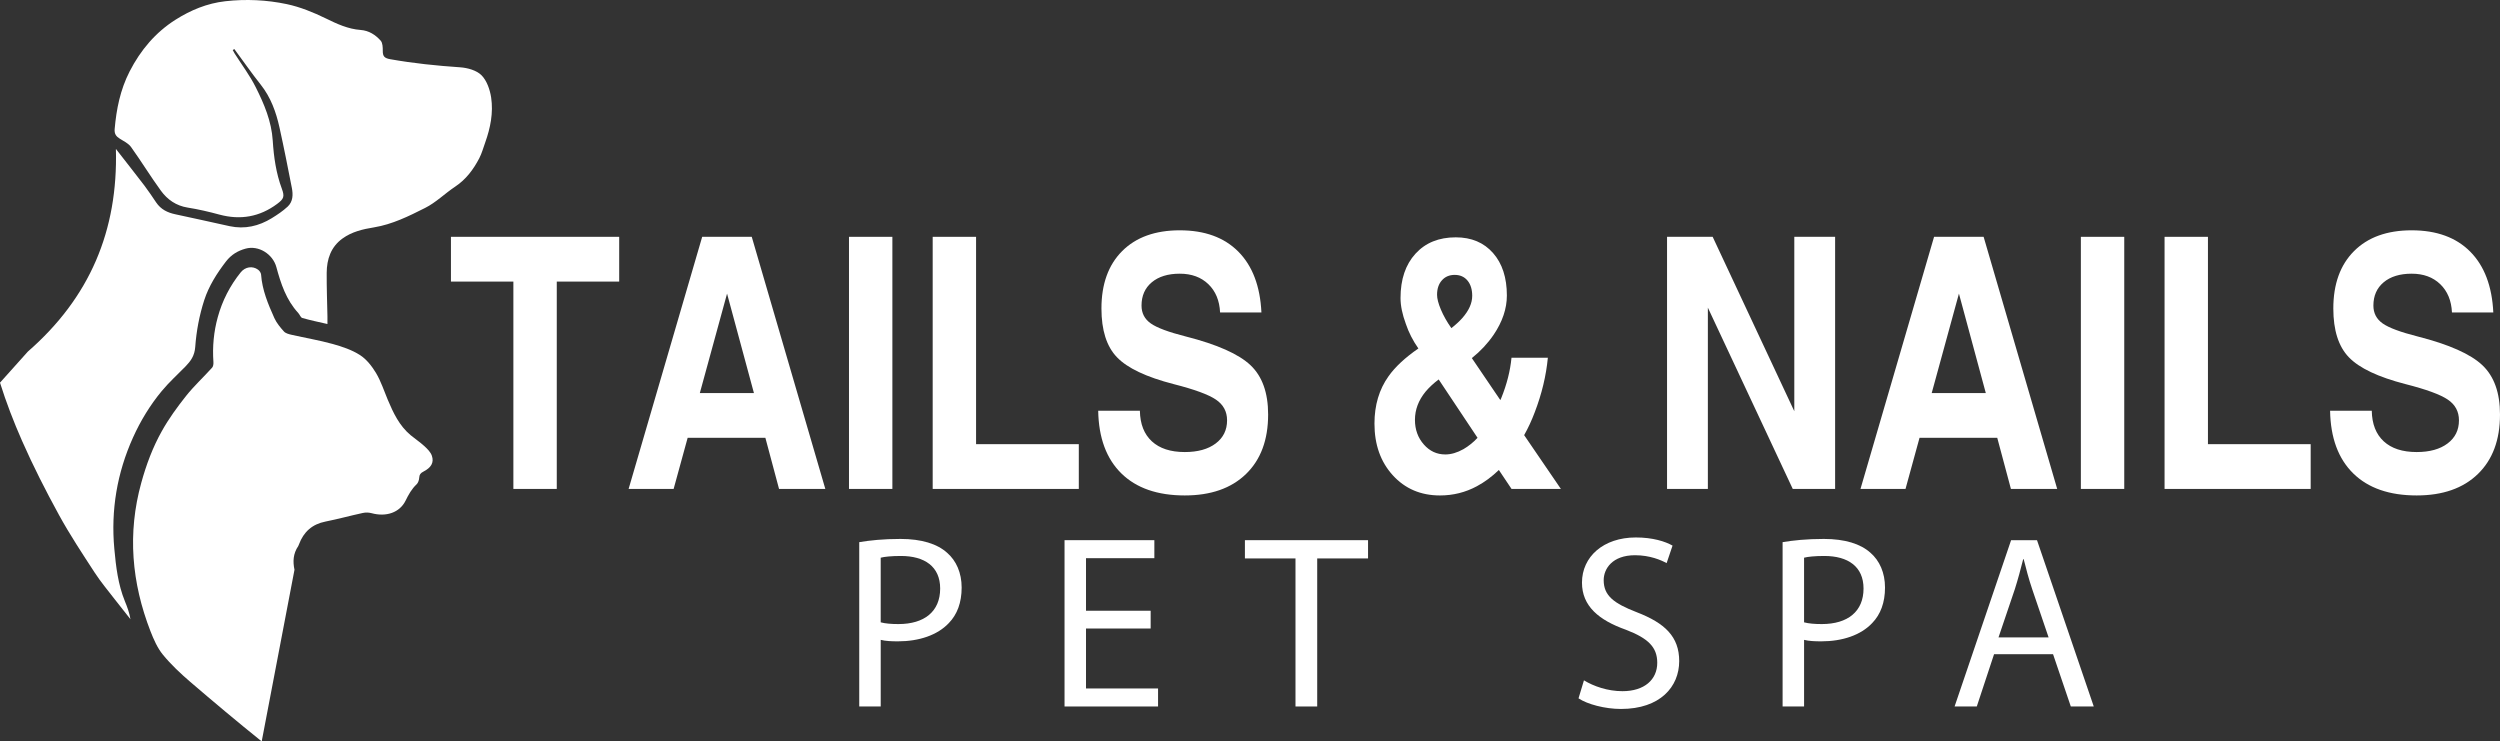
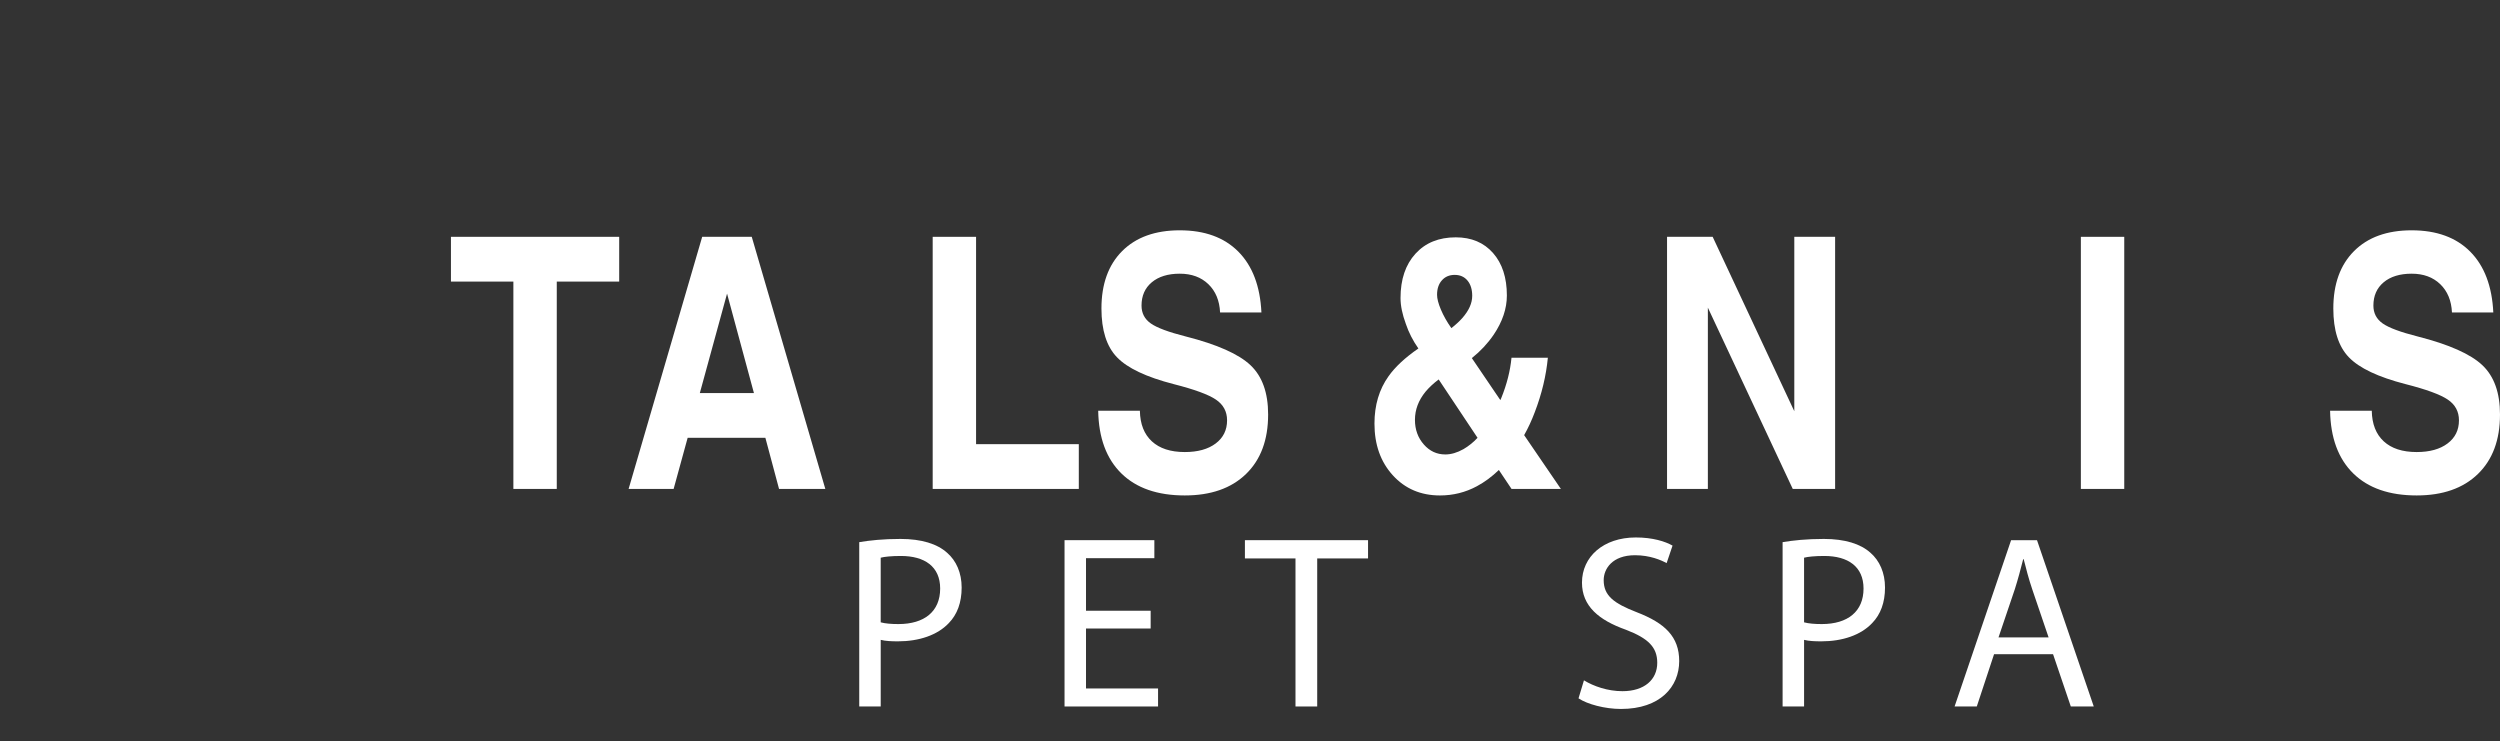
<svg xmlns="http://www.w3.org/2000/svg" version="1.1" x="0" y="0" width="380.344" height="112.793" viewBox="0, 0, 380.344, 112.793">
  <rect x="0" y="0" width="380.344" height="112.793" fill="#333333" stroke="none" />
  <g id="Layer_1">
    <g>
      <path d="M78.103,42.839 L68.606,42.839 L68.606,39.447 L68.606,36.029 L94.202,36.029 L94.202,39.421 L94.202,42.839 L84.705,42.839 L84.705,74.384 L81.417,74.384 L78.104,74.384 L78.104,42.839 z" fill="#FFFFFF" />
      <path d="M106.829,36.03 L110.587,36.03 L114.37,36.03 L125.562,74.384 L122.042,74.384 L118.522,74.384 L116.443,66.609 L104.618,66.609 L102.484,74.384 L99.073,74.384 L95.635,74.384 L106.829,36.03 z M106.471,59.798 L114.701,59.798 L110.611,44.665 L110.614,44.665 L106.471,59.798 z" fill="#FFFFFF" />
-       <path d="M129.163,36.03 L132.451,36.03 L135.764,36.03 L135.764,74.384 L132.477,74.384 L129.163,74.384 L129.163,36.03 z" fill="#FFFFFF" />
      <path d="M141.897,74.384 L141.897,36.03 L145.184,36.03 L148.497,36.03 L148.497,67.574 L164.126,67.574 L164.126,70.967 L164.126,74.385 L141.897,74.385 z" fill="#FFFFFF" />
      <path d="M185.621,47.536 C185.534,45.727 184.938,44.292 183.834,43.231 C182.729,42.169 181.28,41.639 179.488,41.639 C177.696,41.639 176.278,42.074 175.234,42.944 C174.19,43.814 173.669,44.997 173.669,46.493 C173.669,47.64 174.138,48.545 175.077,49.206 C176.015,49.867 177.79,50.528 180.398,51.189 C185.18,52.406 188.467,53.868 190.258,55.572 C192.039,57.26 192.93,59.756 192.93,63.06 C192.93,66.921 191.809,69.94 189.565,72.114 C187.322,74.289 184.217,75.376 180.252,75.376 C176.095,75.376 172.877,74.259 170.6,72.023 C168.322,69.788 167.148,66.609 167.078,62.486 L173.419,62.486 C173.453,64.505 174.062,66.057 175.243,67.144 C176.424,68.231 178.093,68.774 180.247,68.774 C182.227,68.774 183.796,68.339 184.951,67.469 C186.106,66.6 186.684,65.426 186.684,63.948 C186.684,62.608 186.116,61.555 184.981,60.791 C183.852,60.025 181.716,59.242 178.574,58.442 C174.389,57.364 171.507,55.999 169.927,54.345 C168.356,52.71 167.571,50.241 167.571,46.936 C167.571,43.213 168.623,40.3 170.727,38.195 C172.831,36.091 175.752,35.039 179.492,35.039 C183.284,35.039 186.254,36.122 188.401,38.287 C190.548,40.453 191.717,43.536 191.91,47.536 L185.621,47.536 z" fill="#FFFFFF" />
      <path d="M213.073,45.344 C213.073,42.509 213.83,40.261 215.344,38.6 C216.857,36.939 218.901,36.108 221.475,36.108 C223.859,36.108 225.749,36.904 227.15,38.496 C228.551,40.088 229.251,42.241 229.251,44.956 C229.251,46.956 228.58,48.947 227.239,50.931 C226.334,52.254 225.228,53.437 223.923,54.481 L228.259,60.872 L228.389,60.586 C229.242,58.48 229.764,56.427 229.956,54.426 L235.487,54.426 C235.224,57.176 234.562,59.936 233.5,62.702 C233.029,63.956 232.489,65.123 231.88,66.201 L237.47,74.386 L229.963,74.386 L228.033,71.503 C226.971,72.525 225.858,73.349 224.692,73.973 C222.952,74.91 221.081,75.377 219.08,75.377 C216.156,75.377 213.763,74.356 211.901,72.312 C210.039,70.268 209.108,67.646 209.108,64.445 C209.108,61.644 209.822,59.244 211.248,57.244 C212.257,55.818 213.769,54.409 215.788,53.017 C214.953,51.817 214.317,50.573 213.884,49.286 C213.343,47.823 213.073,46.509 213.073,45.344 z M219.884,69.139 C220.771,69.139 221.693,68.869 222.65,68.33 C223.449,67.86 224.163,67.286 224.79,66.608 L218.877,57.728 C218.093,58.318 217.43,58.934 216.889,59.577 C215.807,60.897 215.267,62.33 215.267,63.876 C215.267,65.354 215.719,66.604 216.623,67.628 C217.509,68.636 218.596,69.139 219.884,69.139 z M218.631,44.852 C218.631,45.427 218.825,46.176 219.214,47.1 C219.602,48.023 220.133,48.963 220.807,49.92 C221.436,49.433 221.987,48.927 222.458,48.405 C223.473,47.256 223.979,46.124 223.979,45.009 C223.979,44.033 223.74,43.258 223.261,42.683 C222.782,42.109 222.135,41.821 221.318,41.821 C220.5,41.821 219.847,42.1 219.361,42.657 C218.875,43.199 218.631,43.929 218.631,44.852 z" fill="#FFFFFF" />
      <path d="M259.829,74.384 L256.725,74.384 L253.62,74.384 L253.62,36.03 L257.091,36.03 L260.561,36.03 L272.981,62.565 L272.981,36.03 L276.085,36.03 L279.19,36.03 L279.19,74.384 L275.98,74.384 L272.745,74.384 L259.83,46.805 L259.83,74.384 z" fill="#FFFFFF" />
-       <path d="M294.244,36.03 L298.001,36.03 L301.784,36.03 L312.977,74.384 L309.458,74.384 L305.937,74.384 L303.857,66.609 L292.033,66.609 L289.9,74.384 L286.488,74.384 L283.05,74.384 L294.244,36.03 z M293.885,59.798 L302.115,59.798 L298.027,44.665 L298.029,44.665 L293.885,59.798 z" fill="#FFFFFF" />
      <path d="M316.578,36.03 L319.865,36.03 L323.178,36.03 L323.178,74.384 L319.891,74.384 L316.578,74.384 L316.578,36.03 z" fill="#FFFFFF" />
-       <path d="M329.311,74.384 L329.311,36.03 L332.598,36.03 L335.911,36.03 L335.911,67.574 L351.54,67.574 L351.54,70.967 L351.54,74.385 L329.311,74.385 z" fill="#FFFFFF" />
      <path d="M373.036,47.536 C372.949,45.727 372.352,44.292 371.248,43.231 C370.144,42.169 368.694,41.639 366.903,41.639 C365.11,41.639 363.692,42.074 362.648,42.944 C361.605,43.814 361.083,44.997 361.083,46.493 C361.083,47.64 361.553,48.545 362.492,49.206 C363.43,49.867 365.205,50.528 367.813,51.189 C372.595,52.406 375.881,53.868 377.673,55.572 C379.453,57.26 380.344,59.756 380.344,63.06 C380.344,66.921 379.222,69.94 376.98,72.114 C374.736,74.289 371.631,75.376 367.667,75.376 C363.51,75.376 360.293,74.259 358.015,72.023 C355.738,69.788 354.564,66.609 354.494,62.486 L360.835,62.486 C360.869,64.505 361.477,66.057 362.658,67.144 C363.839,68.231 365.508,68.774 367.663,68.774 C369.643,68.774 371.212,68.339 372.367,67.469 C373.522,66.6 374.1,65.426 374.1,63.948 C374.1,62.608 373.532,61.555 372.396,60.791 C371.267,60.025 369.131,59.242 365.989,58.442 C361.804,57.364 358.923,55.999 357.342,54.345 C355.772,52.71 354.986,50.241 354.986,46.936 C354.986,43.213 356.038,40.3 358.143,38.195 C360.247,36.091 363.168,35.039 366.908,35.039 C370.699,35.039 373.669,36.122 375.817,38.287 C377.963,40.453 379.134,43.536 379.326,47.536 L373.036,47.536 z" fill="#FFFFFF" />
      <path d="M130.722,82.481 C132.299,82.217 134.364,81.992 136.992,81.992 C140.221,81.992 142.586,82.744 144.088,84.096 C145.477,85.297 146.303,87.137 146.303,89.389 C146.303,91.679 145.627,93.481 144.351,94.794 C142.623,96.633 139.808,97.572 136.617,97.572 C135.641,97.572 134.741,97.535 133.99,97.347 L133.99,107.483 L130.723,107.483 L130.723,82.481 z M133.988,94.681 C134.701,94.869 135.602,94.944 136.69,94.944 C140.632,94.944 143.035,93.03 143.035,89.539 C143.035,86.197 140.67,84.584 137.066,84.584 C135.639,84.584 134.55,84.696 133.988,84.847 L133.988,94.681 z" fill="#FFFFFF" />
      <path d="M175.058,95.62 L165.222,95.62 L165.222,104.742 L176.184,104.742 L176.184,107.483 L161.956,107.483 L161.956,82.18 L175.621,82.18 L175.621,84.921 L165.222,84.921 L165.222,92.917 L175.058,92.917 L175.058,95.62 z" fill="#FFFFFF" />
      <path d="M197.093,84.959 L189.398,84.959 L189.398,82.181 L208.131,82.181 L208.131,84.959 L200.397,84.959 L200.397,107.483 L197.093,107.483 L197.093,84.959 z" fill="#FFFFFF" />
      <path d="M240.979,103.504 C242.443,104.404 244.583,105.155 246.836,105.155 C250.177,105.155 252.13,103.391 252.13,100.838 C252.13,98.474 250.778,97.122 247.361,95.808 C243.231,94.344 240.678,92.204 240.678,88.639 C240.678,84.697 243.944,81.768 248.863,81.768 C251.454,81.768 253.33,82.37 254.457,83.007 L253.557,85.672 C252.73,85.222 251.04,84.471 248.75,84.471 C245.296,84.471 243.981,86.535 243.981,88.263 C243.981,90.627 245.521,91.791 249.013,93.143 C253.292,94.794 255.47,96.86 255.47,100.576 C255.47,104.48 252.579,107.859 246.611,107.859 C244.17,107.859 241.505,107.146 240.152,106.245 L240.979,103.504 z" fill="#FFFFFF" />
      <path d="M271.2,82.481 C272.776,82.217 274.842,81.992 277.47,81.992 C280.698,81.992 283.064,82.744 284.566,84.096 C285.955,85.297 286.781,87.137 286.781,89.389 C286.781,91.679 286.104,93.481 284.828,94.794 C283.101,96.633 280.286,97.572 277.096,97.572 C276.119,97.572 275.218,97.535 274.468,97.347 L274.468,107.483 L271.201,107.483 L271.201,82.481 z M274.467,94.681 C275.18,94.869 276.08,94.944 277.169,94.944 C281.111,94.944 283.514,93.03 283.514,89.539 C283.514,86.197 281.149,84.584 277.545,84.584 C276.118,84.584 275.029,84.696 274.467,84.847 L274.467,94.681 z" fill="#FFFFFF" />
      <path d="M303.373,99.524 L300.744,107.483 L297.366,107.483 L305.964,82.18 L309.904,82.18 L318.54,107.483 L315.048,107.483 L312.345,99.524 L303.373,99.524 z M311.669,96.972 L309.191,89.688 C308.628,88.037 308.253,86.535 307.878,85.071 L307.803,85.071 C307.427,86.572 307.014,88.112 306.527,89.651 L304.048,96.972 L311.669,96.972 z" fill="#FFFFFF" />
    </g>
-     <path d="M74.721,14.831 C75.071,17.153 74.613,19.449 73.824,21.663 C73.532,22.477 73.303,23.33 72.909,24.087 C72.018,25.792 70.898,27.299 69.251,28.394 C67.687,29.431 66.318,30.818 64.658,31.644 C62.196,32.885 59.69,34.131 56.904,34.59 C55.212,34.862 53.539,35.251 52.113,36.281 C50.339,37.56 49.716,39.43 49.702,41.51 C49.689,43.717 49.772,45.924 49.817,48.126 C49.823,48.469 49.817,48.813 49.817,49.296 C48.5,48.99 47.234,48.735 46,48.38 C45.739,48.31 45.6,47.859 45.37,47.61 C43.538,45.625 42.724,43.144 42.044,40.631 C41.51,38.665 39.347,37.272 37.349,37.831 C36.16,38.162 35.18,38.747 34.378,39.784 C32.985,41.591 31.764,43.531 31.077,45.649 C30.333,47.939 29.874,50.376 29.703,52.774 C29.607,54.128 29.022,54.924 28.208,55.764 C26.999,56.997 25.714,58.161 24.613,59.485 C22.839,61.629 21.388,64.008 20.243,66.547 C17.813,71.935 16.852,77.603 17.393,83.493 C17.641,86.203 17.959,88.913 19.002,91.476 C19.358,92.341 19.69,93.225 19.849,94.211 C19.066,93.219 18.271,92.232 17.501,91.233 C16.464,89.884 15.357,88.575 14.429,87.15 C12.539,84.249 10.618,81.348 8.957,78.314 C6.947,74.643 5.039,70.896 3.353,67.067 C2.081,64.178 0.942,61.227 -0,58.218 L4.236,53.491 C13.657,45.278 17.97,35.107 17.633,22.658 C19.178,24.642 20.597,26.437 21.99,28.262 C22.613,29.083 23.179,29.948 23.759,30.801 C24.471,31.857 25.483,32.353 26.703,32.607 C29.451,33.18 32.187,33.816 34.929,34.408 C37.232,34.904 39.369,34.408 41.348,33.193 C42.194,32.672 43.034,32.111 43.759,31.437 C44.579,30.68 44.605,29.611 44.401,28.587 C43.803,25.527 43.199,22.461 42.525,19.414 C42.003,17.054 41.202,14.815 39.663,12.874 C38.269,11.118 36.984,9.267 35.648,7.46 C35.566,7.511 35.489,7.568 35.407,7.619 C35.502,7.791 35.592,7.969 35.693,8.134 C36.774,9.839 38.008,11.474 38.905,13.268 C40.19,15.825 41.31,18.452 41.495,21.404 C41.653,23.885 42.003,26.36 42.882,28.72 C43.32,29.909 43.181,30.266 42.162,31.023 C39.497,33.001 36.577,33.51 33.371,32.646 C31.781,32.213 30.172,31.837 28.556,31.583 C26.8,31.303 25.464,30.368 24.479,29.013 C22.901,26.844 21.501,24.547 19.936,22.365 C19.542,21.818 18.83,21.475 18.225,21.099 C17.659,20.749 17.386,20.368 17.443,19.642 C17.711,16.588 18.289,13.681 19.714,10.882 C21.388,7.612 23.671,4.922 26.705,3 C28.976,1.562 31.489,0.5 34.282,0.188 C37.437,-0.168 40.566,-0.016 43.627,0.627 C45.669,1.06 47.673,1.88 49.556,2.796 C51.267,3.635 52.947,4.418 54.861,4.558 C56.14,4.654 57.126,5.302 57.922,6.193 C58.221,6.537 58.234,7.211 58.234,7.726 C58.227,8.559 58.469,8.852 59.385,9.011 C62.903,9.635 66.433,9.997 69.995,10.239 C71.128,10.315 72.502,10.697 73.252,11.447 C74.066,12.26 74.536,13.634 74.721,14.831 z" fill="#FFFFFF" />
-     <path d="M65.707,69.347 C66.057,70.377 65.592,71.154 64.402,71.758 C63.983,71.974 63.811,72.19 63.779,72.661 C63.759,73.017 63.627,73.449 63.384,73.679 C62.627,74.391 62.156,75.244 61.704,76.166 C60.808,77.991 58.74,78.679 56.533,78.074 C56.113,77.96 55.623,77.947 55.197,78.042 C53.301,78.45 51.43,78.971 49.529,79.347 C47.487,79.748 46.189,80.918 45.483,82.826 C45.458,82.909 45.425,82.998 45.38,83.068 C44.579,84.251 44.541,85.453 44.802,86.68 L39.815,112.793 C39.79,112.774 39.764,112.755 39.739,112.735 C36.093,109.803 32.512,106.8 28.956,103.747 C27.475,102.475 26.03,101.12 24.79,99.612 C23.95,98.588 23.384,97.29 22.894,96.037 C20.032,88.665 19.364,81.14 21.496,73.442 C22.253,70.694 23.245,68.035 24.632,65.567 C25.682,63.69 26.967,61.927 28.302,60.243 C29.518,58.716 30.968,57.38 32.279,55.924 C32.45,55.733 32.489,55.351 32.469,55.065 C32.304,52.755 32.52,50.46 33.131,48.252 C33.812,45.766 34.988,43.462 36.623,41.433 C37.297,40.594 38.417,40.41 39.257,41.026 C39.48,41.185 39.702,41.51 39.721,41.771 C39.887,44.131 40.79,46.275 41.738,48.387 C42.082,49.137 42.635,49.811 43.195,50.428 C43.449,50.714 43.932,50.835 44.34,50.931 C46.433,51.408 48.551,51.758 50.612,52.33 C52.05,52.73 53.532,53.226 54.772,54.022 C55.771,54.664 56.591,55.726 57.215,56.763 C57.959,58.017 58.417,59.441 58.984,60.796 C59.83,62.806 60.752,64.773 62.476,66.21 C63.163,66.781 63.919,67.278 64.575,67.883 C65.027,68.304 65.523,68.788 65.707,69.347 z" fill="#FFFFFF" />
  </g>
</svg>